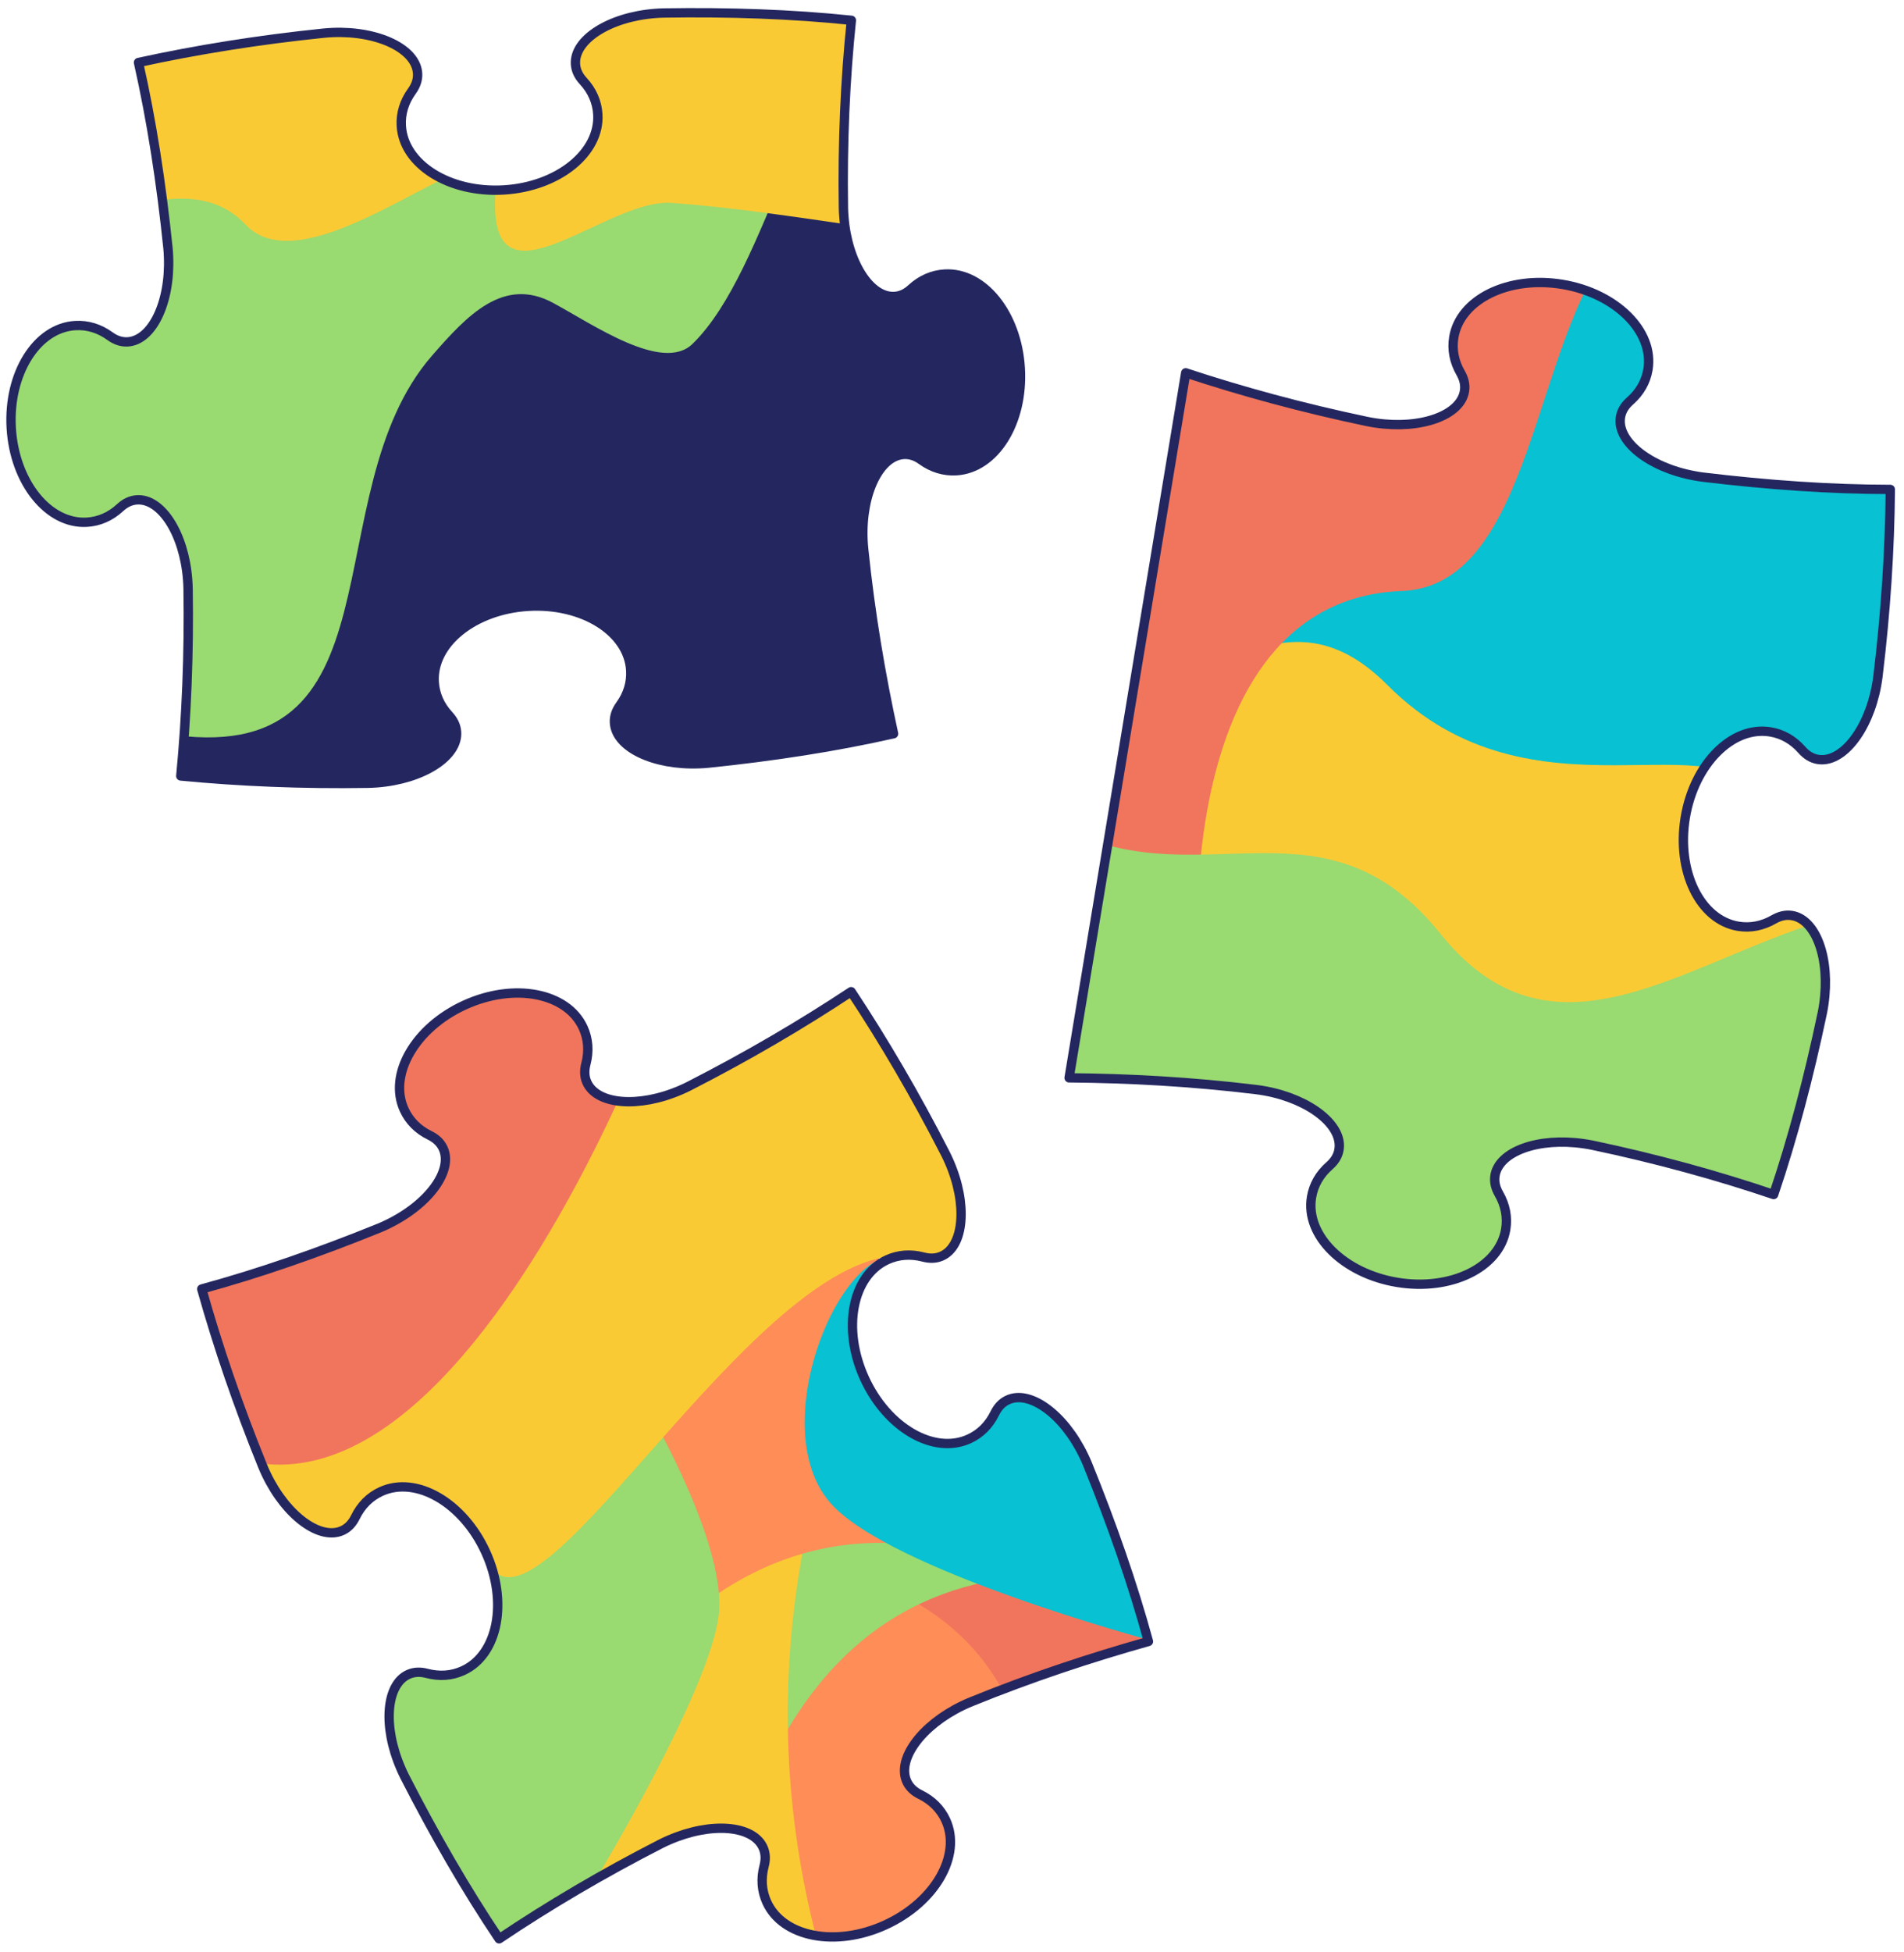
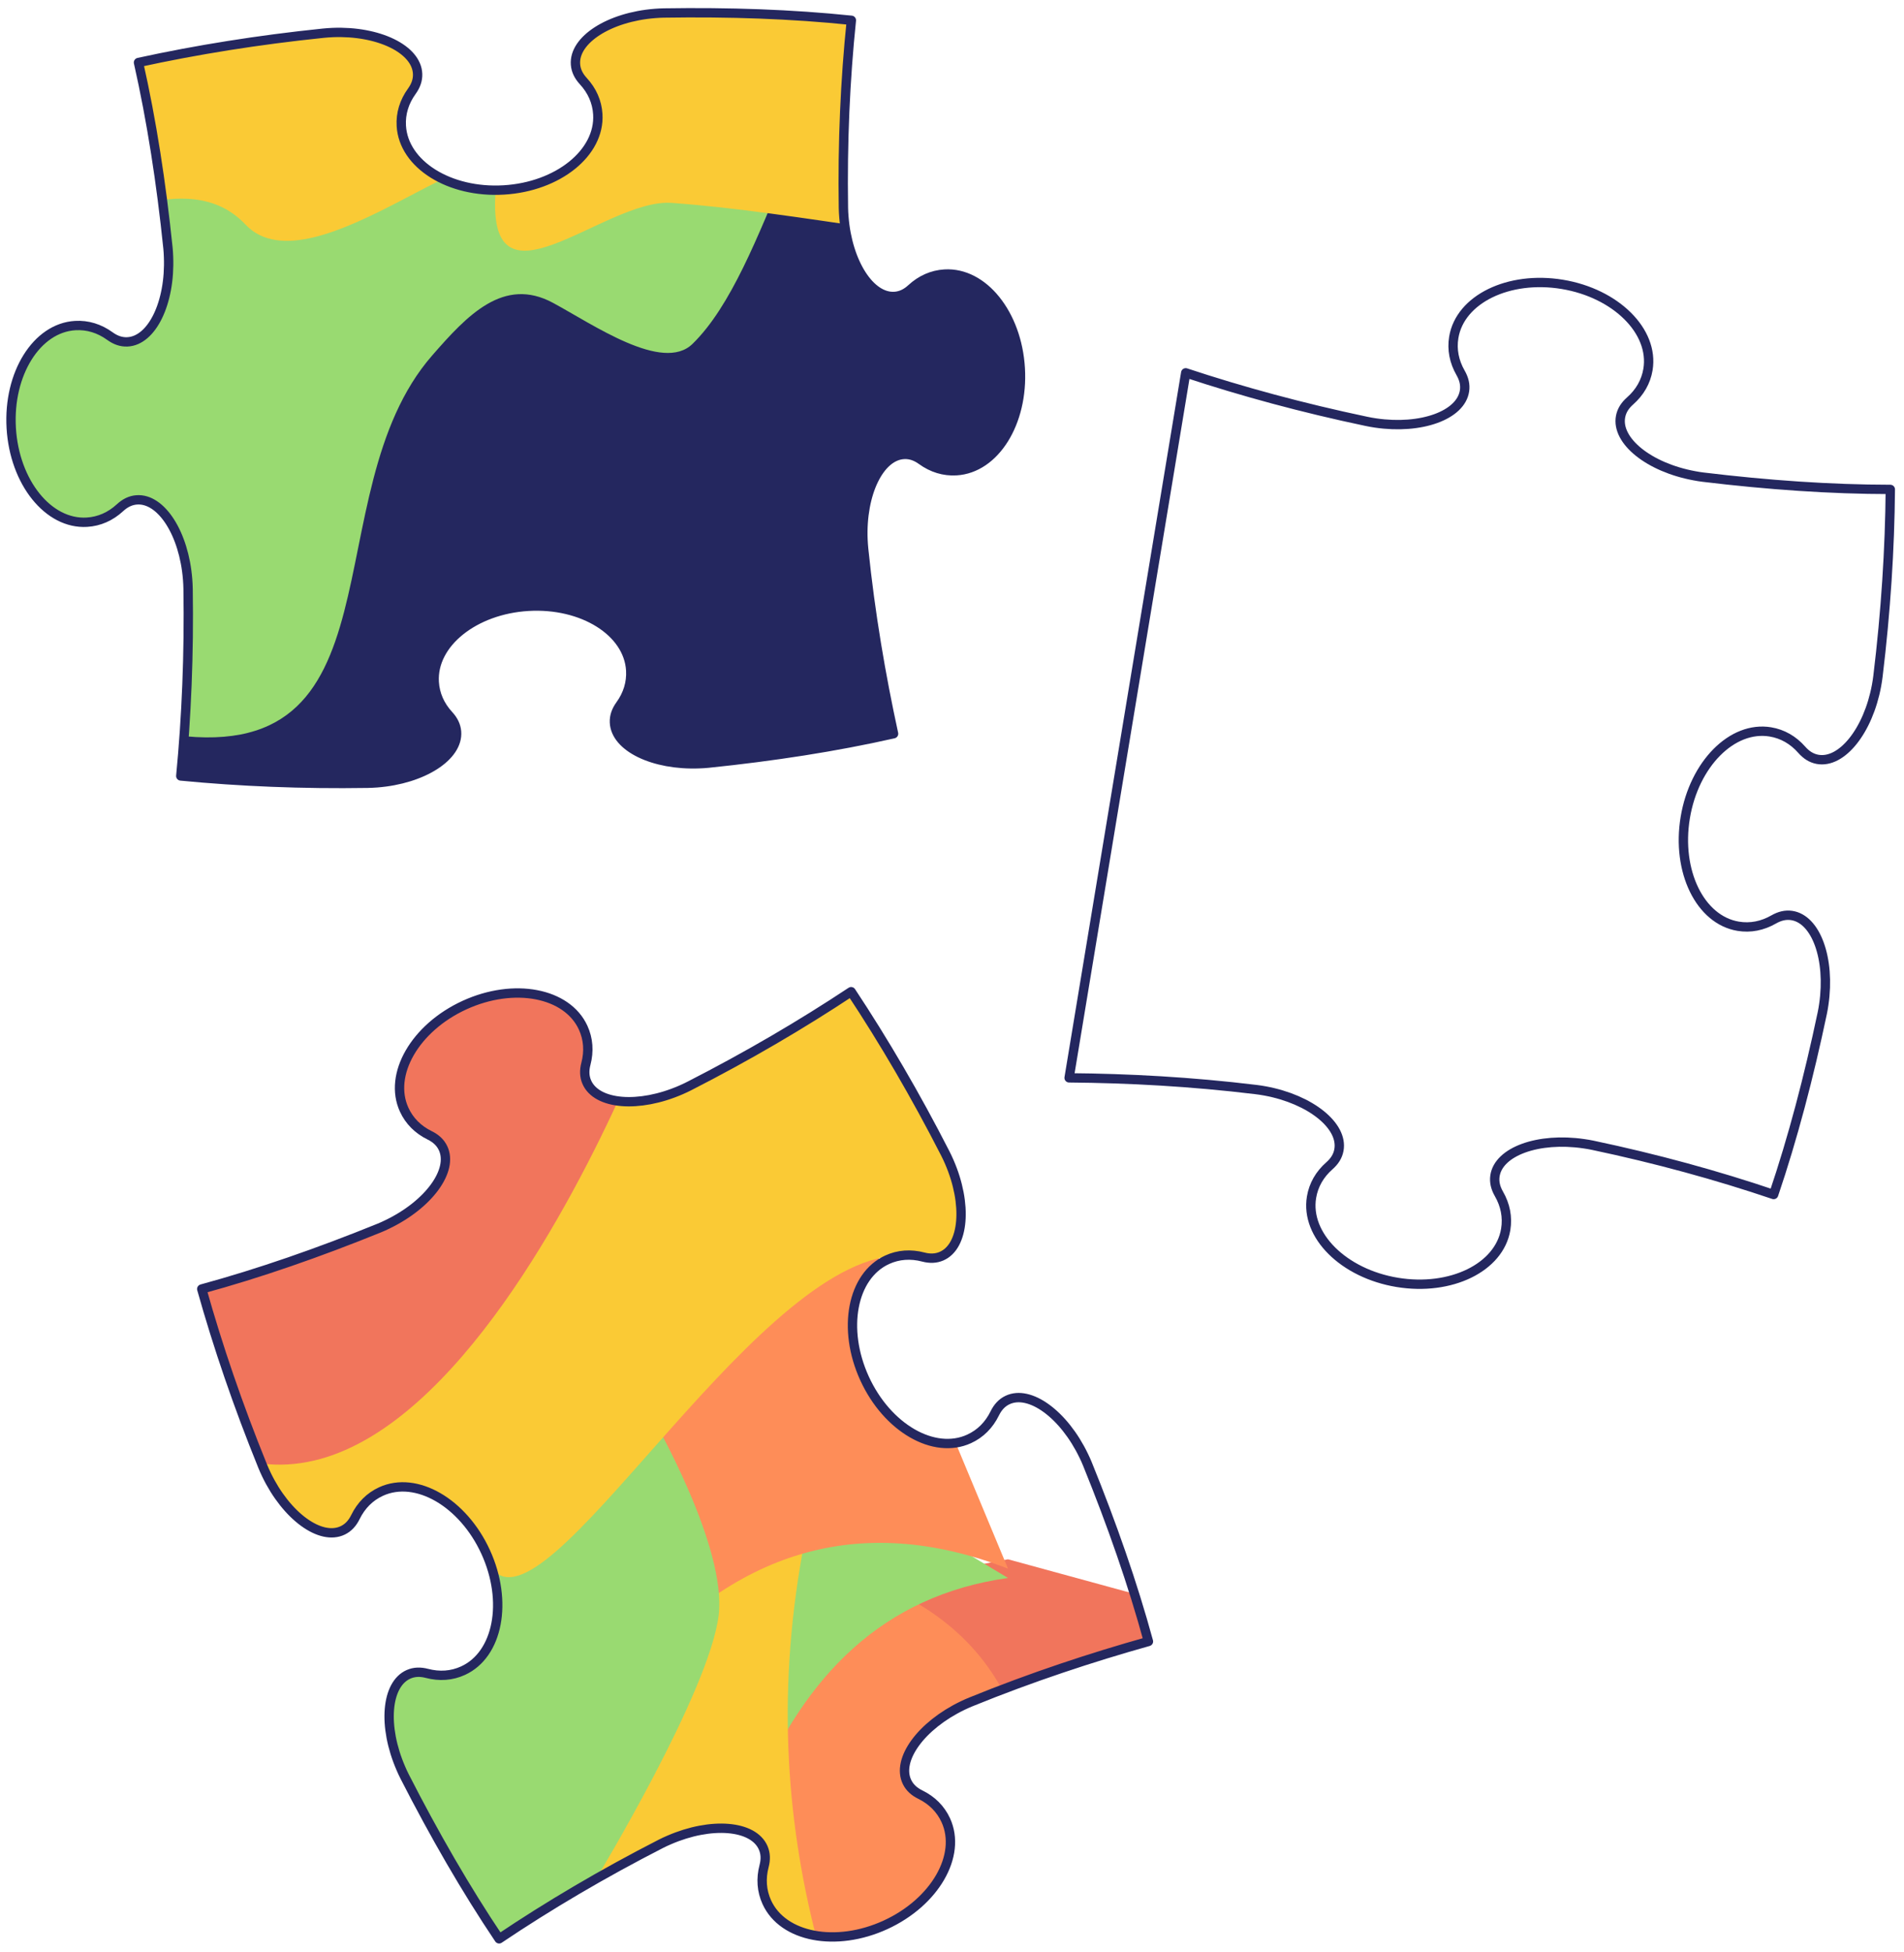
<svg xmlns="http://www.w3.org/2000/svg" width="100%" height="100%" viewBox="0 0 850 871" version="1.1" xml:space="preserve" style="fill-rule:evenodd;clip-rule:evenodd;stroke-linejoin:round;stroke-miterlimit:2;">
  <g>
-     <path d="M222.824,865.205c-14.87,-22.113 -28.888,-46.44 -42.188,-72.452c-0.64,-1.247 -1.085,-2.239 -1.66,-3.566c-8.198,-18.829 -6.645,-37.65 3.468,-42.046c2.53,-1.099 5.23,-1.157 8.17,-0.39c5.572,1.459 11.053,1.09 16.096,-1.218c15.681,-7.179 20.204,-30.892 10.098,-52.968c-10.102,-22.069 -31.011,-34.15 -46.692,-26.972c-5.042,2.309 -8.904,6.216 -11.44,11.387c-1.338,2.734 -3.149,4.732 -5.632,5.937c-9.932,4.789 -25.196,-6.342 -34.091,-24.853c-0.632,-1.31 -1.208,-2.609 -1.738,-3.915c-10.926,-26.893 -19.959,-53.341 -27.15,-78.933c25.698,-7.007 52.226,-16.236 79.27,-27.213c1.303,-0.528 2.28,-0.985 3.585,-1.618c18.505,-8.888 29.627,-24.153 24.834,-34.093c-1.197,-2.485 -3.199,-4.296 -5.931,-5.639c-5.173,-2.54 -9.076,-6.403 -11.388,-11.453c-7.177,-15.677 4.895,-36.587 26.956,-46.685c22.065,-10.101 45.773,-5.57 52.949,10.107c2.312,5.05 2.685,10.53 1.227,16.105c-0.769,2.946 -0.707,5.644 0.392,8.174c4.395,10.123 23.214,11.681 42.038,3.481c1.329,-0.571 2.614,-1.187 3.865,-1.828c25.845,-13.206 49.963,-27.339 72.112,-42.01c14.671,22.158 28.777,46.257 41.995,72.1c0.643,1.254 1.246,2.541 1.825,3.876c8.198,18.829 6.648,37.658 -3.464,42.044c-2.538,1.093 -5.235,1.159 -8.175,0.383c-5.575,-1.458 -11.056,-1.089 -16.098,1.22c-15.681,7.178 -20.198,30.897 -10.096,52.966c10.106,22.076 31.008,34.151 46.689,26.973c5.042,-2.308 8.904,-6.216 11.444,-11.388c1.337,-2.725 3.146,-4.731 5.635,-5.93c9.932,-4.78 25.193,6.344 34.088,24.855c0.628,1.302 1.089,2.287 1.614,3.586c10.997,27.067 20.248,53.562 27.27,79.272c-25.576,7.176 -52.157,15.948 -79.035,26.877c-1.303,0.528 -2.609,1.098 -3.91,1.73c-18.508,8.89 -29.627,24.153 -24.837,34.094c1.197,2.486 3.2,4.3 5.931,5.639c5.169,2.533 9.076,6.404 11.388,11.454c7.179,15.685 -4.888,36.583 -26.953,46.683c-22.061,10.099 -45.773,5.579 -52.953,-10.106c-2.311,-5.05 -2.688,-10.537 -1.227,-16.105c0.771,-2.941 0.707,-5.643 -0.392,-8.174c-4.391,-10.124 -23.214,-11.681 -42.034,-3.482c-1.333,0.573 -2.314,1.022 -3.568,1.656c-25.989,13.299 -50.178,27.57 -72.287,42.438Z" style="fill:none;fill-rule:nonzero;" />
    <clipPath id="_clip1">
      <path d="M222.824,865.205c-14.87,-22.113 -28.888,-46.44 -42.188,-72.452c-0.64,-1.247 -1.085,-2.239 -1.66,-3.566c-8.198,-18.829 -6.645,-37.65 3.468,-42.046c2.53,-1.099 5.23,-1.157 8.17,-0.39c5.572,1.459 11.053,1.09 16.096,-1.218c15.681,-7.179 20.204,-30.892 10.098,-52.968c-10.102,-22.069 -31.011,-34.15 -46.692,-26.972c-5.042,2.309 -8.904,6.216 -11.44,11.387c-1.338,2.734 -3.149,4.732 -5.632,5.937c-9.932,4.789 -25.196,-6.342 -34.091,-24.853c-0.632,-1.31 -1.208,-2.609 -1.738,-3.915c-10.926,-26.893 -19.959,-53.341 -27.15,-78.933c25.698,-7.007 52.226,-16.236 79.27,-27.213c1.303,-0.528 2.28,-0.985 3.585,-1.618c18.505,-8.888 29.627,-24.153 24.834,-34.093c-1.197,-2.485 -3.199,-4.296 -5.931,-5.639c-5.173,-2.54 -9.076,-6.403 -11.388,-11.453c-7.177,-15.677 4.895,-36.587 26.956,-46.685c22.065,-10.101 45.773,-5.57 52.949,10.107c2.312,5.05 2.685,10.53 1.227,16.105c-0.769,2.946 -0.707,5.644 0.392,8.174c4.395,10.123 23.214,11.681 42.038,3.481c1.329,-0.571 2.614,-1.187 3.865,-1.828c25.845,-13.206 49.963,-27.339 72.112,-42.01c14.671,22.158 28.777,46.257 41.995,72.1c0.643,1.254 1.246,2.541 1.825,3.876c8.198,18.829 6.648,37.658 -3.464,42.044c-2.538,1.093 -5.235,1.159 -8.175,0.383c-5.575,-1.458 -11.056,-1.089 -16.098,1.22c-15.681,7.178 -20.198,30.897 -10.096,52.966c10.106,22.076 31.008,34.151 46.689,26.973c5.042,-2.308 8.904,-6.216 11.444,-11.388c1.337,-2.725 3.146,-4.731 5.635,-5.93c9.932,-4.78 25.193,6.344 34.088,24.855c0.628,1.302 1.089,2.287 1.614,3.586c10.997,27.067 20.248,53.562 27.27,79.272c-25.576,7.176 -52.157,15.948 -79.035,26.877c-1.303,0.528 -2.609,1.098 -3.91,1.73c-18.508,8.89 -29.627,24.153 -24.837,34.094c1.197,2.486 3.2,4.3 5.931,5.639c5.169,2.533 9.076,6.404 11.388,11.454c7.179,15.685 -4.888,36.583 -26.953,46.683c-22.061,10.099 -45.773,5.579 -52.953,-10.106c-2.311,-5.05 -2.688,-10.537 -1.227,-16.105c0.771,-2.941 0.707,-5.643 -0.392,-8.174c-4.391,-10.124 -23.214,-11.681 -42.034,-3.482c-1.333,0.573 -2.314,1.022 -3.568,1.656c-25.989,13.299 -50.178,27.57 -72.287,42.438Z" clip-rule="nonzero" />
    </clipPath>
    <g clip-path="url(#_clip1)">
      <path d="M383.333,708.333c42.399,19.286 64.58,52.261 83.334,87.5l59.6,-79.166l-76.267,-20.834l-66.667,12.5Z" style="fill:#f1755c;" />
      <path d="M404.167,712.5l-39.584,19.288l-39.583,39.045l0,70.834c13.456,33.362 40.329,45.081 79.167,37.5l58.333,-45.834l-7.7,-62.5c-9.296,-27.058 -26.847,-45.826 -50.633,-58.333Z" style="fill:#fe8d58;" />
      <path d="M408.333,679.167c-38.82,-15.17 -64.798,9.469 -79.166,70.102l8.333,50.731c21.925,-52.16 56.478,-87.929 112.5,-95.833l-41.667,-25Z" style="fill:#99da71;" />
      <path d="M359.24,687.5c-12.443,64.407 -8.779,122.957 5.343,177.705l-18.75,38.962l-62.5,-0l-35.161,-75l35.161,-104.167l75.907,-37.5Z" style="fill:#faca35;" />
      <path d="M387.5,550l-54.167,20.833l-50,58.334l-4.166,120.102c47.604,-57.054 104.191,-75.031 170.833,-49.269l-62.5,-150" style="fill:#fe8d58;" />
-       <path d="M391.667,562.5c-24.272,12.352 -46.866,78.913 -20.834,108.333c26.423,29.861 141.974,60.955 141.974,60.955c50.939,-22.372 -54.397,-203.254 -121.14,-169.288Z" style="fill:#08c1d2;" />
      <path d="M291.667,633.333l-41.667,20.268c-46.359,22.551 -20.079,60.93 -31.863,82.21c-12.439,22.462 -33.232,2.022 -39.376,13.645c-19.263,36.437 46.239,115.749 46.239,115.749l41.667,-27.705c-0,0 50,-82.639 54.166,-116.667c3.737,-30.516 -29.166,-87.5 -29.166,-87.5Z" style="fill:#99da71;" />
      <path d="M483.333,429.167c-131.943,-92.146 -295.1,60.769 -393.268,237.5c8.704,122.711 32.637,110.943 92.543,79.012c7.497,-3.996 19.658,3.997 28.176,-0.847c8.294,-4.717 -1.237,-57.788 8.96,-44.783c23.766,30.313 113.311,-132.224 177.898,-139.476c8.213,-0.922 15.801,1.54 22.781,-0.85c51.739,-17.714 70.145,-77.233 62.91,-130.556Z" style="fill:#faca35;" />
      <path d="M291.667,454.167c-0,-0 -137.233,368.055 -270.834,104.166c-15.228,-30.079 69.232,-87.5 69.232,-87.5l126.602,-70.833l75,54.167Z" style="fill:#f1755c;" />
    </g>
    <path d="M222.824,865.205c-14.87,-22.113 -28.888,-46.44 -42.188,-72.452c-0.64,-1.247 -1.085,-2.239 -1.66,-3.566c-8.198,-18.829 -6.645,-37.65 3.468,-42.046c2.53,-1.099 5.23,-1.157 8.17,-0.39c5.572,1.459 11.053,1.09 16.096,-1.218c15.681,-7.179 20.204,-30.892 10.098,-52.968c-10.102,-22.069 -31.011,-34.15 -46.692,-26.972c-5.042,2.309 -8.904,6.216 -11.44,11.387c-1.338,2.734 -3.149,4.732 -5.632,5.937c-9.932,4.789 -25.196,-6.342 -34.091,-24.853c-0.632,-1.31 -1.208,-2.609 -1.738,-3.915c-10.926,-26.893 -19.959,-53.341 -27.15,-78.933c25.698,-7.007 52.226,-16.236 79.27,-27.213c1.303,-0.528 2.28,-0.985 3.585,-1.618c18.505,-8.888 29.627,-24.153 24.834,-34.093c-1.197,-2.485 -3.199,-4.296 -5.931,-5.639c-5.173,-2.54 -9.076,-6.403 -11.388,-11.453c-7.177,-15.677 4.895,-36.587 26.956,-46.685c22.065,-10.101 45.773,-5.57 52.949,10.107c2.312,5.05 2.685,10.53 1.227,16.105c-0.769,2.946 -0.707,5.644 0.392,8.174c4.395,10.123 23.214,11.681 42.038,3.481c1.329,-0.571 2.614,-1.187 3.865,-1.828c25.845,-13.206 49.963,-27.339 72.112,-42.01c14.671,22.158 28.777,46.257 41.995,72.1c0.643,1.254 1.246,2.541 1.825,3.876c8.198,18.829 6.648,37.658 -3.464,42.044c-2.538,1.093 -5.235,1.159 -8.175,0.383c-5.575,-1.458 -11.056,-1.089 -16.098,1.22c-15.681,7.178 -20.198,30.897 -10.096,52.966c10.106,22.076 31.008,34.151 46.689,26.973c5.042,-2.308 8.904,-6.216 11.444,-11.388c1.337,-2.725 3.146,-4.731 5.635,-5.93c9.932,-4.78 25.193,6.344 34.088,24.855c0.628,1.302 1.089,2.287 1.614,3.586c10.997,27.067 20.248,53.562 27.27,79.272c-25.576,7.176 -52.157,15.948 -79.035,26.877c-1.303,0.528 -2.609,1.098 -3.91,1.73c-18.508,8.89 -29.627,24.153 -24.837,34.094c1.197,2.486 3.2,4.3 5.931,5.639c5.169,2.533 9.076,6.404 11.388,11.454c7.179,15.685 -4.888,36.583 -26.953,46.683c-22.061,10.099 -45.773,5.579 -52.953,-10.106c-2.311,-5.05 -2.688,-10.537 -1.227,-16.105c0.771,-2.941 0.707,-5.643 -0.392,-8.174c-4.391,-10.124 -23.214,-11.681 -42.034,-3.482c-1.333,0.573 -2.314,1.022 -3.568,1.656c-25.989,13.299 -50.178,27.57 -72.287,42.438Z" style="fill:none;fill-rule:nonzero;stroke:#24275f;stroke-width:4.17px;" />
    <path d="M529.34,166.377c25.221,8.351 52.201,15.667 80.603,21.639c1.375,0.29 2.782,0.544 4.213,0.752c20.312,2.973 38.064,-3.465 39.652,-14.386c0.401,-2.729 -0.251,-5.35 -1.765,-7.991c-2.868,-4.998 -3.941,-10.383 -3.035,-15.858c2.816,-17.015 24.506,-27.598 48.447,-23.636c23.937,3.962 41.065,20.97 38.249,37.984c-0.906,5.476 -3.661,10.227 -7.982,14.035c-2.284,2.013 -3.746,4.284 -4.254,6.995c-2.015,10.85 12.72,22.665 32.903,26.394c1.43,0.266 2.494,0.451 3.893,0.619c28.971,3.502 56.991,5.454 83.628,5.478c-0.227,26.583 -2.01,54.478 -5.503,83.29c-0.172,1.399 -0.384,2.805 -0.65,4.234c-3.731,20.196 -15.543,34.94 -26.384,32.926c-2.711,-0.512 -4.983,-1.969 -6.995,-4.258c-3.803,-4.325 -8.555,-7.079 -14.026,-7.985c-17.018,-2.816 -34.024,14.32 -37.987,38.265c-3.964,23.954 6.614,45.651 23.632,48.468c5.472,0.906 10.858,-0.175 15.852,-3.044c2.64,-1.506 5.261,-2.162 7.991,-1.765c10.911,1.595 17.345,19.346 14.37,39.666c-0.207,1.432 -0.38,2.505 -0.671,3.876c-6.015,28.589 -13.157,55.742 -21.714,80.979c-25.238,-8.552 -52.317,-15.982 -80.884,-22.002c-1.381,-0.284 -2.445,-0.46 -3.885,-0.665c-20.308,-2.976 -38.065,3.465 -39.652,14.382c-0.393,2.735 0.258,5.355 1.773,7.992c2.866,4.989 3.94,10.387 3.034,15.863c-2.816,17.018 -24.51,27.597 -48.447,23.635c-23.941,-3.962 -41.065,-20.965 -38.248,-37.984c0.906,-5.475 3.658,-10.24 7.982,-14.039c2.284,-2.008 3.745,-4.279 4.246,-6.996c2.014,-10.846 -12.716,-22.664 -32.904,-26.39c-1.421,-0.269 -2.835,-0.477 -4.23,-0.645c-28.803,-3.5 -56.755,-4.997 -83.313,-5.215l52.061,-314.613Z" style="fill:none;fill-rule:nonzero;" />
    <clipPath id="_clip2">
-       <path d="M529.34,166.377c25.221,8.351 52.201,15.667 80.603,21.639c1.375,0.29 2.782,0.544 4.213,0.752c20.312,2.973 38.064,-3.465 39.652,-14.386c0.401,-2.729 -0.251,-5.35 -1.765,-7.991c-2.868,-4.998 -3.941,-10.383 -3.035,-15.858c2.816,-17.015 24.506,-27.598 48.447,-23.636c23.937,3.962 41.065,20.97 38.249,37.984c-0.906,5.476 -3.661,10.227 -7.982,14.035c-2.284,2.013 -3.746,4.284 -4.254,6.995c-2.015,10.85 12.72,22.665 32.903,26.394c1.43,0.266 2.494,0.451 3.893,0.619c28.971,3.502 56.991,5.454 83.628,5.478c-0.227,26.583 -2.01,54.478 -5.503,83.29c-0.172,1.399 -0.384,2.805 -0.65,4.234c-3.731,20.196 -15.543,34.94 -26.384,32.926c-2.711,-0.512 -4.983,-1.969 -6.995,-4.258c-3.803,-4.325 -8.555,-7.079 -14.026,-7.985c-17.018,-2.816 -34.024,14.32 -37.987,38.265c-3.964,23.954 6.614,45.651 23.632,48.468c5.472,0.906 10.858,-0.175 15.852,-3.044c2.64,-1.506 5.261,-2.162 7.991,-1.765c10.911,1.595 17.345,19.346 14.37,39.666c-0.207,1.432 -0.38,2.505 -0.671,3.876c-6.015,28.589 -13.157,55.742 -21.714,80.979c-25.238,-8.552 -52.317,-15.982 -80.884,-22.002c-1.381,-0.284 -2.445,-0.46 -3.885,-0.665c-20.308,-2.976 -38.065,3.465 -39.652,14.382c-0.393,2.735 0.258,5.355 1.773,7.992c2.866,4.989 3.94,10.387 3.034,15.863c-2.816,17.018 -24.51,27.597 -48.447,23.635c-23.941,-3.962 -41.065,-20.965 -38.248,-37.984c0.906,-5.475 3.658,-10.24 7.982,-14.039c2.284,-2.008 3.745,-4.279 4.246,-6.996c2.014,-10.846 -12.716,-22.664 -32.904,-26.39c-1.421,-0.269 -2.835,-0.477 -4.23,-0.645c-28.803,-3.5 -56.755,-4.997 -83.313,-5.215l52.061,-314.613Z" clip-rule="nonzero" />
-     </clipPath>
+       </clipPath>
    <g clip-path="url(#_clip2)">
      <path d="M633.333,100c-230.376,333.085 204.167,241.667 204.167,241.667l75,-162.5l-279.167,-79.167Z" style="fill:#08c1d2;" />
      <path d="M787.5,358.333c-19.269,-40.07 -103.014,12.71 -168.102,-52.634c-47.855,-48.042 -85.56,7.907 -137.952,17.751l-10.613,93.217l391.667,62.5l-75,-120.834Z" style="fill:#faca35;" />
      <path d="M720.833,109.399c-36.498,41.401 -36.106,152.159 -95.129,154.355c-102.238,3.804 -104.081,168.18 -75.704,269.579l-79.167,-25l-29.166,-129.166l45.833,-237.5l233.333,-32.268Z" style="fill:#f1755c;" />
      <path d="M477.279,370.833c60.581,28.757 114.714,-17.685 165.712,45.794c57.227,71.231 123.763,-2.998 200.901,-12.46l-47.775,152.257l-175.284,31.076l-143.554,-66.667l0,-150Z" style="fill:#99da71;" />
    </g>
    <path d="M529.34,166.377c25.221,8.351 52.201,15.667 80.603,21.639c1.375,0.29 2.782,0.544 4.213,0.752c20.312,2.973 38.064,-3.465 39.652,-14.386c0.401,-2.729 -0.251,-5.35 -1.765,-7.991c-2.868,-4.998 -3.941,-10.383 -3.035,-15.858c2.816,-17.015 24.506,-27.598 48.447,-23.636c23.937,3.962 41.065,20.97 38.249,37.984c-0.906,5.476 -3.661,10.227 -7.982,14.035c-2.284,2.013 -3.746,4.284 -4.254,6.995c-2.015,10.85 12.72,22.665 32.903,26.394c1.43,0.266 2.494,0.451 3.893,0.619c28.971,3.502 56.991,5.454 83.628,5.478c-0.227,26.583 -2.01,54.478 -5.503,83.29c-0.172,1.399 -0.384,2.805 -0.65,4.234c-3.731,20.196 -15.543,34.94 -26.384,32.926c-2.711,-0.512 -4.983,-1.969 -6.995,-4.258c-3.803,-4.325 -8.555,-7.079 -14.026,-7.985c-17.018,-2.816 -34.024,14.32 -37.987,38.265c-3.964,23.954 6.614,45.651 23.632,48.468c5.472,0.906 10.858,-0.175 15.852,-3.044c2.64,-1.506 5.261,-2.162 7.991,-1.765c10.911,1.595 17.345,19.346 14.37,39.666c-0.207,1.432 -0.38,2.505 -0.671,3.876c-6.015,28.589 -13.157,55.742 -21.714,80.979c-25.238,-8.552 -52.317,-15.982 -80.884,-22.002c-1.381,-0.284 -2.445,-0.46 -3.885,-0.665c-20.308,-2.976 -38.065,3.465 -39.652,14.382c-0.393,2.735 0.258,5.355 1.773,7.992c2.866,4.989 3.94,10.387 3.034,15.863c-2.816,17.018 -24.51,27.597 -48.447,23.635c-23.941,-3.962 -41.065,-20.965 -38.248,-37.984c0.906,-5.475 3.658,-10.24 7.982,-14.039c2.284,-2.008 3.745,-4.279 4.246,-6.996c2.014,-10.846 -12.716,-22.664 -32.904,-26.39c-1.421,-0.269 -2.835,-0.477 -4.23,-0.645c-28.803,-3.5 -56.755,-4.997 -83.313,-5.215l52.061,-314.613Z" style="fill:none;fill-rule:nonzero;stroke:#24275f;stroke-width:4.17px;" />
    <path d="M380.076,9.054c-26.497,-2.759 -54.548,-3.715 -83.743,-3.255c-1.401,0.02 -2.486,0.093 -3.929,0.199c-20.466,1.596 -36.352,11.811 -35.485,22.804c0.213,2.751 1.429,5.162 3.49,7.403c3.903,4.23 6.141,9.253 6.469,14.793c1.02,17.224 -17.786,32.337 -42.015,33.772c-24.22,1.434 -44.686,-11.354 -45.706,-28.578c-0.328,-5.54 1.306,-10.792 4.678,-15.453c1.782,-2.468 2.704,-5.006 2.6,-7.763c-0.436,-11.019 -17.421,-19.288 -37.933,-18.457c-1.453,0.065 -2.87,0.162 -4.272,0.307c-28.858,2.974 -56.449,7.4 -82.405,13.065c5.867,25.994 10.166,53.76 13.159,82.804c0.141,1.403 0.197,2.48 0.253,3.926c0.835,20.519 -7.425,37.508 -18.439,37.943c-2.761,0.11 -5.299,-0.813 -7.763,-2.6c-4.666,-3.367 -9.91,-5.006 -15.45,-4.678c-17.207,1.019 -30.003,21.49 -28.568,45.727c1.435,24.228 16.557,43.047 33.764,42.028c5.541,-0.328 10.555,-2.566 14.79,-6.469c2.236,-2.065 4.647,-3.281 7.402,-3.498c10.989,-0.863 21.196,15.028 22.788,35.503c0.115,1.45 0.183,2.869 0.208,4.278c0.454,29.032 -0.709,56.971 -3.262,83.426c26.439,2.555 54.335,3.712 83.342,3.255c1.409,-0.029 2.829,-0.088 4.279,-0.203c20.466,-1.596 36.357,-11.804 35.489,-22.805c-0.221,-2.75 -1.437,-5.166 -3.498,-7.402c-3.899,-4.231 -6.141,-9.253 -6.469,-14.793c-1.019,-17.216 17.795,-32.338 42.015,-33.772c24.228,-1.435 44.687,11.362 45.706,28.577c0.328,5.541 -1.302,10.792 -4.678,15.454c-1.782,2.464 -2.704,5.006 -2.591,7.763c0.436,11.026 17.416,19.287 37.928,18.457c1.445,-0.057 2.531,-0.113 3.925,-0.258c29.045,-2.989 56.77,-7.256 82.76,-13.123c-5.656,-25.961 -10.379,-53.559 -13.354,-82.434c-0.141,-1.402 -0.242,-2.82 -0.303,-4.273c-0.831,-20.52 7.429,-37.505 18.444,-37.944c2.76,-0.109 5.299,0.813 7.763,2.6c4.662,3.376 9.909,5.006 15.449,4.678c17.212,-1.019 30.003,-21.49 28.568,-45.718c-1.435,-24.237 -16.553,-43.056 -33.764,-42.036c-5.54,0.328 -10.558,2.574 -14.789,6.468c-2.237,2.065 -4.648,3.281 -7.402,3.498c-10.989,0.868 -21.197,-15.027 -22.793,-35.502c-0.11,-1.442 -0.183,-2.519 -0.208,-3.928c-0.456,-29.212 0.796,-57.272 3.55,-83.786Z" style="fill:none;fill-rule:nonzero;" />
    <clipPath id="_clip3">
      <path d="M380.076,9.054c-26.497,-2.759 -54.548,-3.715 -83.743,-3.255c-1.401,0.02 -2.486,0.093 -3.929,0.199c-20.466,1.596 -36.352,11.811 -35.485,22.804c0.213,2.751 1.429,5.162 3.49,7.403c3.903,4.23 6.141,9.253 6.469,14.793c1.02,17.224 -17.786,32.337 -42.015,33.772c-24.22,1.434 -44.686,-11.354 -45.706,-28.578c-0.328,-5.54 1.306,-10.792 4.678,-15.453c1.782,-2.468 2.704,-5.006 2.6,-7.763c-0.436,-11.019 -17.421,-19.288 -37.933,-18.457c-1.453,0.065 -2.87,0.162 -4.272,0.307c-28.858,2.974 -56.449,7.4 -82.405,13.065c5.867,25.994 10.166,53.76 13.159,82.804c0.141,1.403 0.197,2.48 0.253,3.926c0.835,20.519 -7.425,37.508 -18.439,37.943c-2.761,0.11 -5.299,-0.813 -7.763,-2.6c-4.666,-3.367 -9.91,-5.006 -15.45,-4.678c-17.207,1.019 -30.003,21.49 -28.568,45.727c1.435,24.228 16.557,43.047 33.764,42.028c5.541,-0.328 10.555,-2.566 14.79,-6.469c2.236,-2.065 4.647,-3.281 7.402,-3.498c10.989,-0.863 21.196,15.028 22.788,35.503c0.115,1.45 0.183,2.869 0.208,4.278c0.454,29.032 -0.709,56.971 -3.262,83.426c26.439,2.555 54.335,3.712 83.342,3.255c1.409,-0.029 2.829,-0.088 4.279,-0.203c20.466,-1.596 36.357,-11.804 35.489,-22.805c-0.221,-2.75 -1.437,-5.166 -3.498,-7.402c-3.899,-4.231 -6.141,-9.253 -6.469,-14.793c-1.019,-17.216 17.795,-32.338 42.015,-33.772c24.228,-1.435 44.687,11.362 45.706,28.577c0.328,5.541 -1.302,10.792 -4.678,15.454c-1.782,2.464 -2.704,5.006 -2.591,7.763c0.436,11.026 17.416,19.287 37.928,18.457c1.445,-0.057 2.531,-0.113 3.925,-0.258c29.045,-2.989 56.77,-7.256 82.76,-13.123c-5.656,-25.961 -10.379,-53.559 -13.354,-82.434c-0.141,-1.402 -0.242,-2.82 -0.303,-4.273c-0.831,-20.52 7.429,-37.505 18.444,-37.944c2.76,-0.109 5.299,0.813 7.763,2.6c4.662,3.376 9.909,5.006 15.449,4.678c17.212,-1.019 30.003,-21.49 28.568,-45.718c-1.435,-24.237 -16.553,-43.056 -33.764,-42.036c-5.54,0.328 -10.558,2.574 -14.789,6.468c-2.237,2.065 -4.648,3.281 -7.402,3.498c-10.989,0.868 -21.197,-15.027 -22.793,-35.502c-0.11,-1.442 -0.183,-2.519 -0.208,-3.928c-0.456,-29.212 0.796,-57.272 3.55,-83.786Z" clip-rule="nonzero" />
    </clipPath>
    <g clip-path="url(#_clip3)">
      <path d="M415.269,72.294l-410.649,21.665l-99.365,267.594l296.14,31.559l256.378,-27.225c85.232,-114.783 98.233,-217.271 -42.504,-293.593Z" style="fill:#24275f;" />
      <path d="M397.526,2.838c-40.179,24.773 -53.996,117.159 -88.374,150.63c-13.333,12.981 -44.33,-8.648 -62.285,-18.321c-22.032,-11.869 -38.289,5.547 -53.957,23.508c-54.077,61.993 -10.758,186.671 -119.789,168.647l-172.508,-115.039l197.313,-312.691l299.6,103.266Z" style="fill:#99da71;" />
      <path d="M-14.978,-5.268l3.539,117.577c41.959,-4.704 92.627,-42.165 121.072,-12.065c29.967,31.71 115.183,-53.323 111.792,-17.02c-5.705,61.057 48.265,5.187 78.339,7.319c56.638,4.014 124.627,19.393 182.815,21.277l-45.803,-129.507l-451.754,12.419Z" style="fill:#faca35;" />
    </g>
    <path d="M380.076,9.054c-26.497,-2.759 -54.548,-3.715 -83.743,-3.255c-1.401,0.02 -2.486,0.093 -3.929,0.199c-20.466,1.596 -36.352,11.811 -35.485,22.804c0.213,2.751 1.429,5.162 3.49,7.403c3.903,4.23 6.141,9.253 6.469,14.793c1.02,17.224 -17.786,32.337 -42.015,33.772c-24.22,1.434 -44.686,-11.354 -45.706,-28.578c-0.328,-5.54 1.306,-10.792 4.678,-15.453c1.782,-2.468 2.704,-5.006 2.6,-7.763c-0.436,-11.019 -17.421,-19.288 -37.933,-18.457c-1.453,0.065 -2.87,0.162 -4.272,0.307c-28.858,2.974 -56.449,7.4 -82.405,13.065c5.867,25.994 10.166,53.76 13.159,82.804c0.141,1.403 0.197,2.48 0.253,3.926c0.835,20.519 -7.425,37.508 -18.439,37.943c-2.761,0.11 -5.299,-0.813 -7.763,-2.6c-4.666,-3.367 -9.91,-5.006 -15.45,-4.678c-17.207,1.019 -30.003,21.49 -28.568,45.727c1.435,24.228 16.557,43.047 33.764,42.028c5.541,-0.328 10.555,-2.566 14.79,-6.469c2.236,-2.065 4.647,-3.281 7.402,-3.498c10.989,-0.863 21.196,15.028 22.788,35.503c0.115,1.45 0.183,2.869 0.208,4.278c0.454,29.032 -0.709,56.971 -3.262,83.426c26.439,2.555 54.335,3.712 83.342,3.255c1.409,-0.029 2.829,-0.088 4.279,-0.203c20.466,-1.596 36.357,-11.804 35.489,-22.805c-0.221,-2.75 -1.437,-5.166 -3.498,-7.402c-3.899,-4.231 -6.141,-9.253 -6.469,-14.793c-1.019,-17.216 17.795,-32.338 42.015,-33.772c24.228,-1.435 44.687,11.362 45.706,28.577c0.328,5.541 -1.302,10.792 -4.678,15.454c-1.782,2.464 -2.704,5.006 -2.591,7.763c0.436,11.026 17.416,19.287 37.928,18.457c1.445,-0.057 2.531,-0.113 3.925,-0.258c29.045,-2.989 56.77,-7.256 82.76,-13.123c-5.656,-25.961 -10.379,-53.559 -13.354,-82.434c-0.141,-1.402 -0.242,-2.82 -0.303,-4.273c-0.831,-20.52 7.429,-37.505 18.444,-37.944c2.76,-0.109 5.299,0.813 7.763,2.6c4.662,3.376 9.909,5.006 15.449,4.678c17.212,-1.019 30.003,-21.49 28.568,-45.718c-1.435,-24.237 -16.553,-43.056 -33.764,-42.036c-5.54,0.328 -10.558,2.574 -14.789,6.468c-2.237,2.065 -4.648,3.281 -7.402,3.498c-10.989,0.868 -21.197,-15.027 -22.793,-35.502c-0.11,-1.442 -0.183,-2.519 -0.208,-3.928c-0.456,-29.212 0.796,-57.272 3.55,-83.786Z" style="fill:none;fill-rule:nonzero;stroke:#24275f;stroke-width:4.17px;" />
  </g>
</svg>